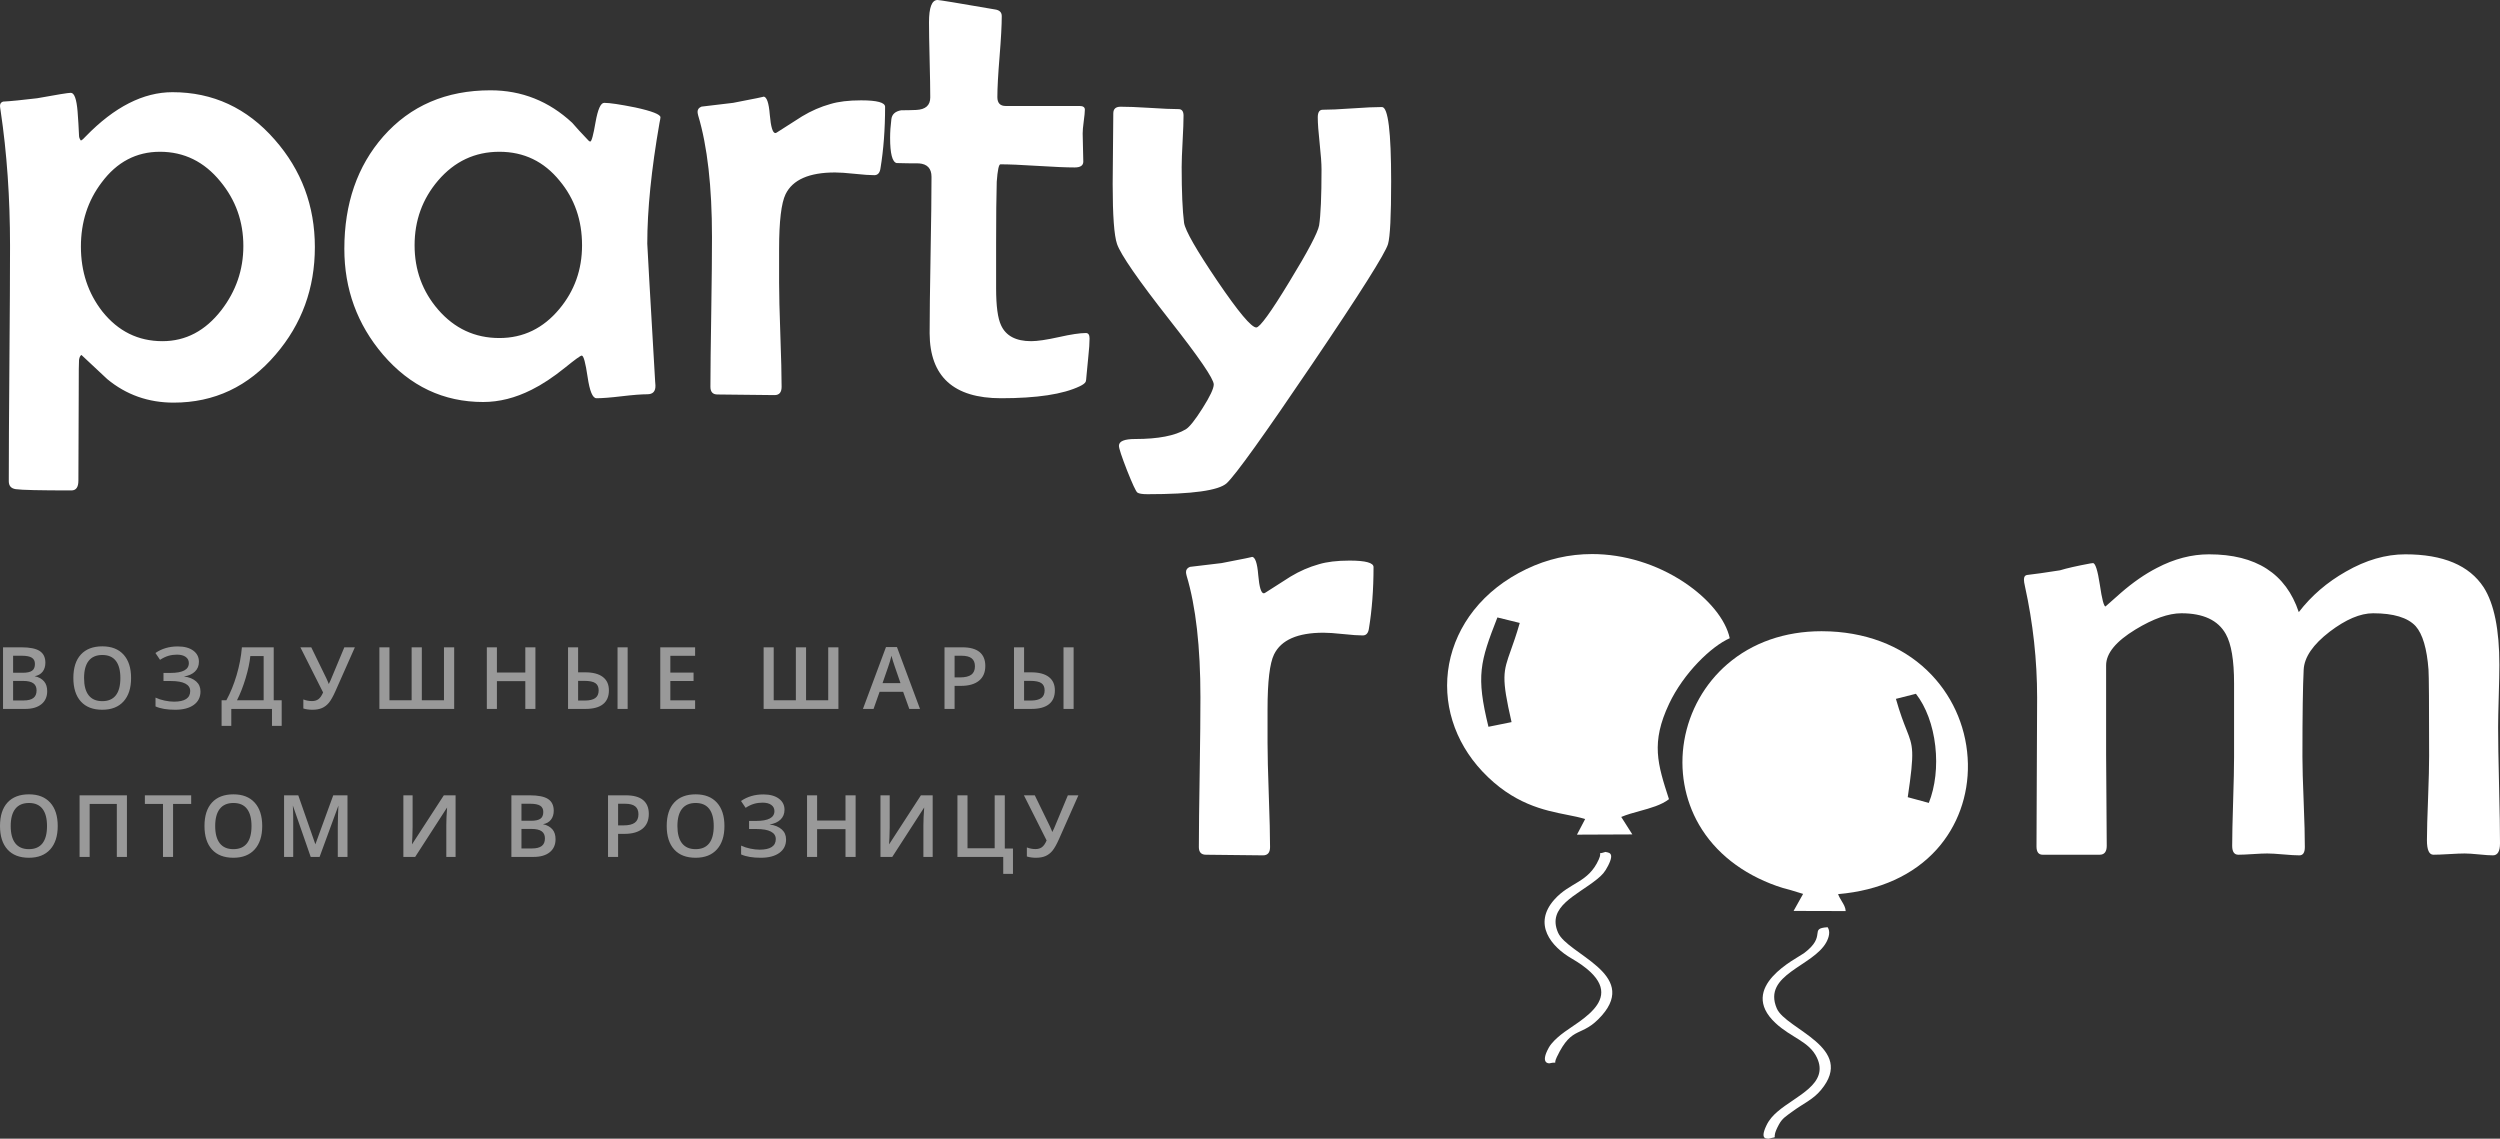
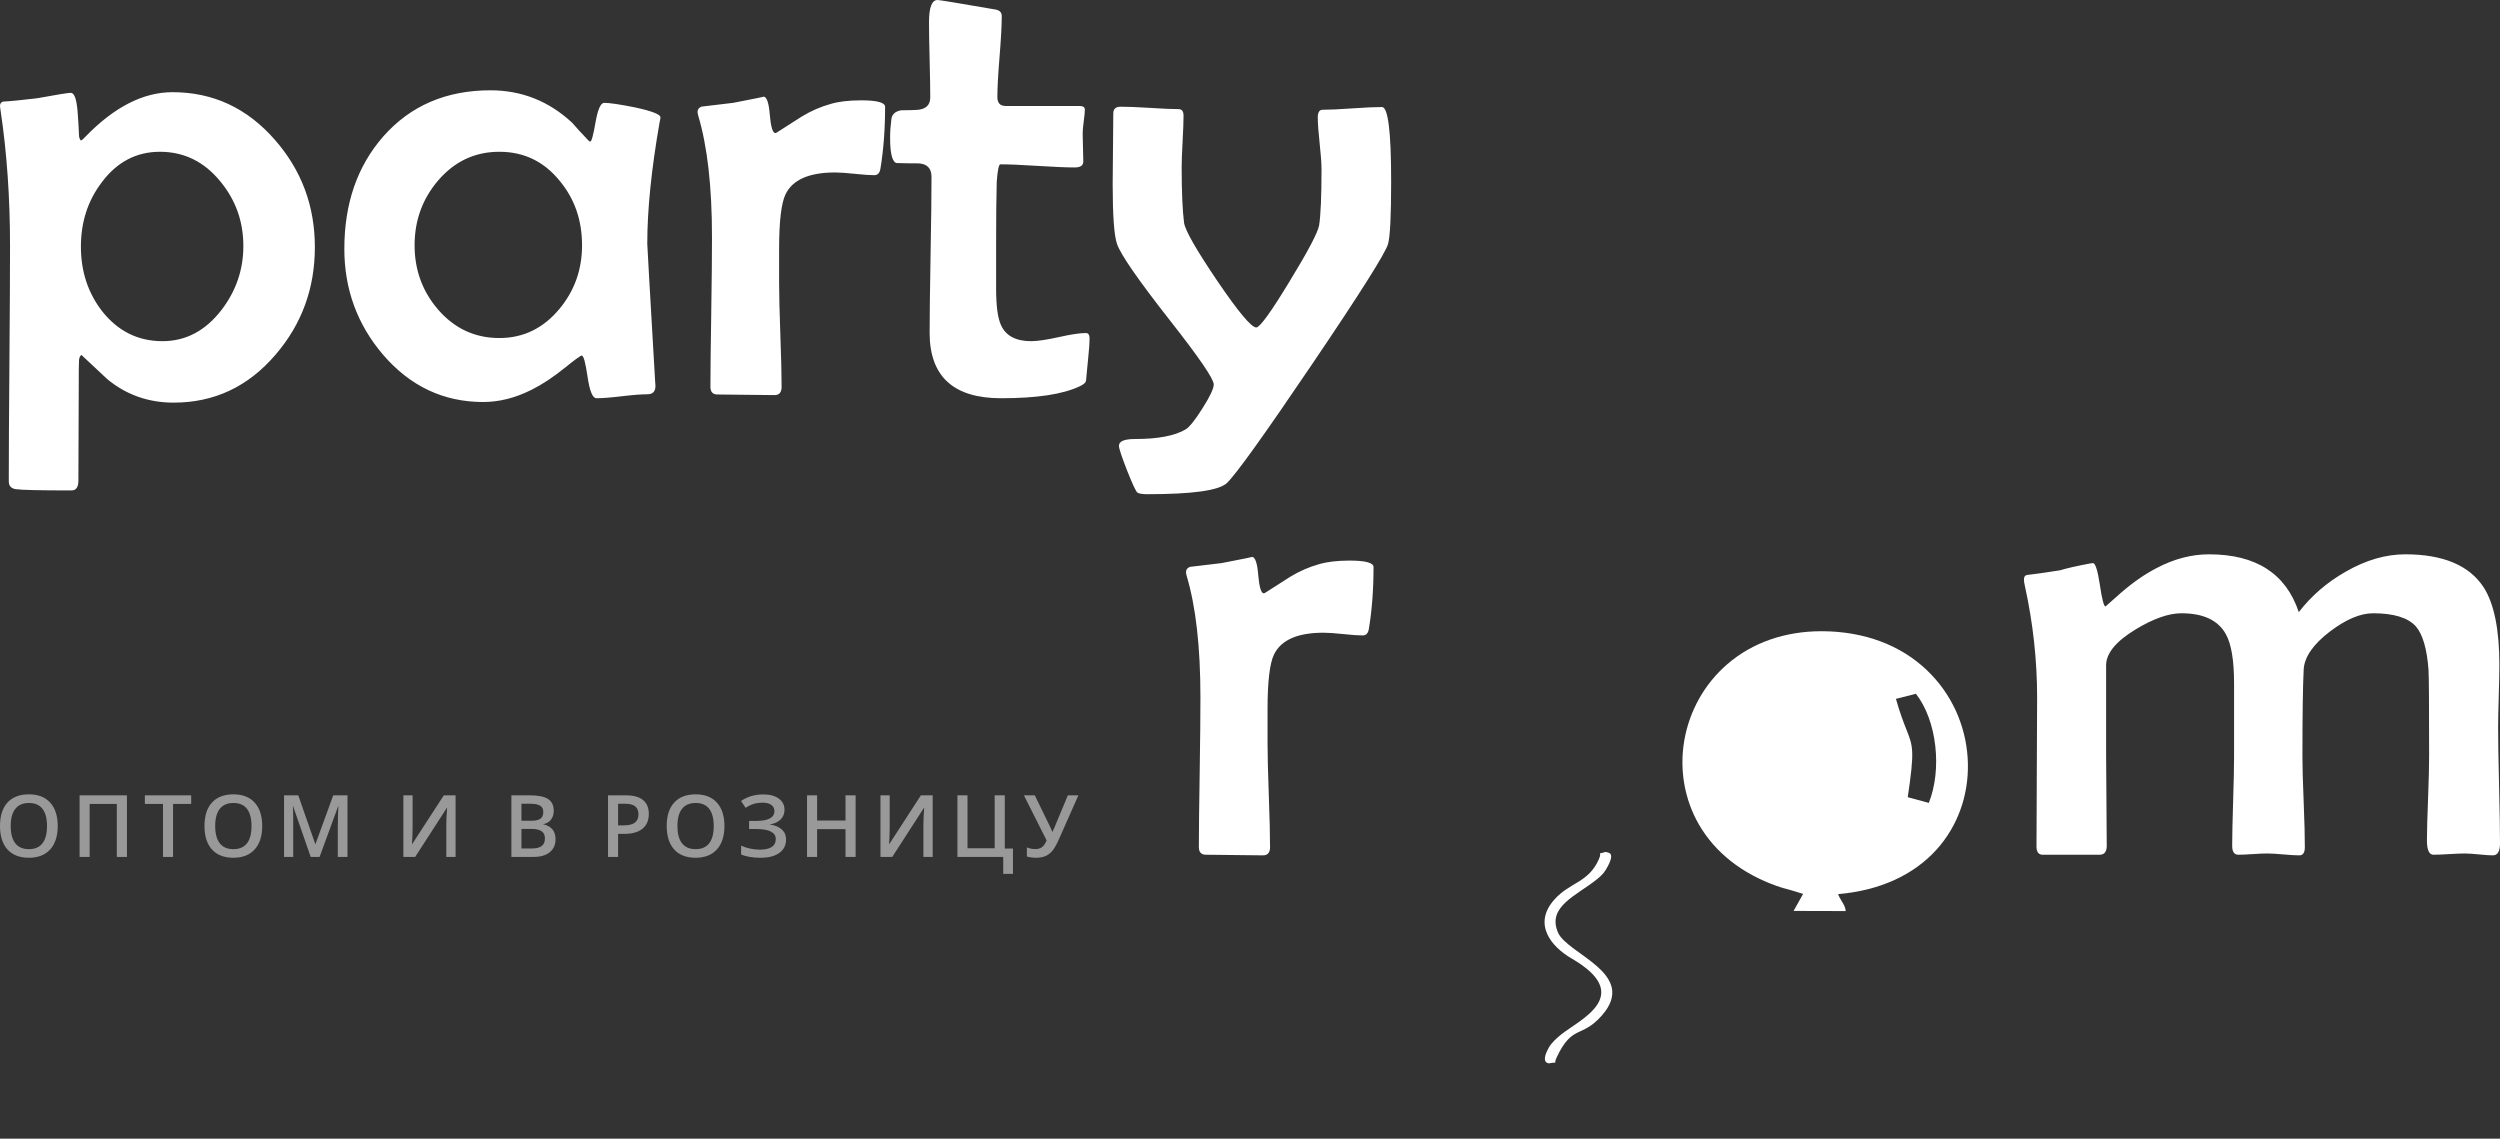
<svg xmlns="http://www.w3.org/2000/svg" width="292" height="133" viewBox="0 0 292 133" fill="none">
  <rect x="0" y="0" width="292" height="133" fill="#333333" stroke="none" />
  <desc>
			Created with Pixso.
	</desc>
  <g opacity="0.5">
    <path id="Контур 12679" d="M6.742 96.48C6.742 97.651 6.449 98.562 5.864 99.211C5.278 99.861 4.449 100.186 3.376 100.186C2.29 100.186 1.456 99.863 0.874 99.219C0.291 98.574 0 97.658 0 96.47C0 95.282 0.293 94.37 0.878 93.734C1.464 93.097 2.3 92.779 3.386 92.779C4.455 92.779 5.282 93.103 5.866 93.749C6.45 94.395 6.742 95.305 6.742 96.48ZM1.25 96.48C1.25 97.366 1.429 98.038 1.786 98.495C2.144 98.953 2.674 99.182 3.376 99.182C4.075 99.182 4.602 98.955 4.958 98.503C5.314 98.05 5.492 97.376 5.492 96.48C5.492 95.597 5.316 94.928 4.963 94.472C4.61 94.016 4.084 93.788 3.386 93.788C2.68 93.788 2.148 94.016 1.789 94.472C1.43 94.928 1.25 95.597 1.25 96.48ZM14.826 100.087L13.646 100.087L13.646 93.901L10.471 93.901L10.471 100.087L9.295 100.087L9.295 92.893L14.826 92.893L14.826 100.087ZM20.214 100.087L19.038 100.087L19.038 93.901L16.922 93.901L16.922 92.893L22.33 92.893L22.33 93.901L20.214 93.901L20.214 100.087ZM30.627 96.48C30.627 97.651 30.334 98.562 29.748 99.211C29.162 99.861 28.333 100.186 27.26 100.186C26.174 100.186 25.34 99.863 24.758 99.219C24.175 98.574 23.884 97.658 23.884 96.47C23.884 95.282 24.177 94.37 24.763 93.734C25.348 93.097 26.184 92.779 27.27 92.779C28.34 92.779 29.166 93.103 29.75 93.749C30.334 94.395 30.627 95.305 30.627 96.48ZM25.134 96.48C25.134 97.366 25.313 98.038 25.671 98.495C26.028 98.953 26.558 99.182 27.26 99.182C27.959 99.182 28.487 98.955 28.843 98.503C29.198 98.05 29.377 97.376 29.377 96.48C29.377 95.597 29.2 94.928 28.847 94.472C28.495 94.016 27.969 93.788 27.27 93.788C26.565 93.788 26.032 94.016 25.673 94.472C25.314 94.928 25.134 95.597 25.134 96.48ZM36.29 100.087L34.203 94.078C34.259 94.971 34.247 95.807 34.247 96.588L34.247 100.087L33.179 100.087L33.179 92.893L34.838 92.893L36.836 98.616L38.923 92.893L40.586 92.893L40.586 100.087L39.454 100.087L39.454 96.529C39.454 96.172 39.463 95.706 39.481 95.132C39.499 94.557 39.515 94.21 39.528 94.088L37.328 100.087L36.29 100.087ZM47.114 92.893L48.192 92.893L48.192 96.633C48.192 97.023 48.182 97.418 48.163 97.816C48.143 98.215 48.128 98.485 48.118 98.626L51.839 92.893L53.212 92.893L53.212 100.087L52.129 100.087L52.129 96.377C52.129 95.809 52.16 95.12 52.222 94.31L48.492 100.087L47.114 100.087L47.114 92.893ZM59.73 92.893L61.866 92.893C62.857 92.893 63.573 93.037 64.014 93.325C64.455 93.614 64.676 94.07 64.676 94.694C64.676 95.114 64.568 95.463 64.351 95.742C64.135 96.021 63.823 96.196 63.416 96.268C63.921 96.364 64.293 96.601 64.531 96.881C64.769 97.162 64.888 97.541 64.888 98.02C64.888 98.667 64.662 99.173 64.211 99.539C63.76 99.904 63.132 100.087 62.329 100.087L59.73 100.087L59.73 92.893ZM60.906 95.865L62.038 95.865C62.53 95.865 62.89 95.787 63.116 95.631C63.342 95.475 63.456 95.21 63.456 94.836C63.456 94.499 63.333 94.254 63.089 94.103C62.844 93.952 62.456 93.877 61.925 93.877L60.906 93.877L60.906 95.865ZM60.906 96.82L60.906 99.098L62.156 99.098C62.648 99.098 63.02 99.004 63.271 98.815C63.522 98.626 63.648 98.329 63.648 97.922C63.648 97.548 63.52 97.271 63.264 97.09C63.008 96.91 62.619 96.82 62.097 96.82L60.906 96.82ZM75.781 95.068C75.781 95.819 75.535 96.395 75.043 96.795C74.551 97.195 73.85 97.395 72.942 97.395L72.194 97.395L72.194 100.087L71.017 100.087L71.017 92.893L73.089 92.893C73.988 92.893 74.662 93.076 75.109 93.444C75.557 93.811 75.781 94.353 75.781 95.068ZM72.194 96.406L72.819 96.406C73.422 96.406 73.865 96.301 74.147 96.091C74.429 95.881 74.571 95.553 74.571 95.107C74.571 94.694 74.444 94.385 74.192 94.182C73.939 93.978 73.545 93.877 73.01 93.877L72.194 93.877L72.194 96.406ZM84.614 96.48C84.614 97.651 84.321 98.562 83.735 99.211C83.15 99.861 82.32 100.186 81.248 100.186C80.162 100.186 79.327 99.863 78.745 99.219C78.163 98.574 77.872 97.658 77.872 96.47C77.872 95.282 78.164 94.37 78.75 93.734C79.336 93.097 80.171 92.779 81.257 92.779C82.327 92.779 83.154 93.103 83.737 93.749C84.322 94.395 84.614 95.305 84.614 96.48ZM79.122 96.48C79.122 97.366 79.3 98.038 79.658 98.495C80.016 98.953 80.545 99.182 81.248 99.182C81.946 99.182 82.474 98.955 82.83 98.503C83.186 98.05 83.364 97.376 83.364 96.48C83.364 95.597 83.187 94.928 82.835 94.472C82.482 94.016 81.956 93.788 81.257 93.788C80.552 93.788 80.02 94.016 79.66 94.472C79.301 94.928 79.122 95.597 79.122 96.48ZM91.63 94.575C91.63 95.045 91.475 95.428 91.165 95.727C90.855 96.026 90.426 96.216 89.878 96.298C90.508 96.373 90.988 96.589 91.318 96.886C91.647 97.183 91.812 97.571 91.812 98.05C91.812 98.719 91.551 99.242 91.027 99.62C90.504 99.997 89.781 100.186 88.86 100.186C87.902 100.186 87.135 100.056 86.561 99.797L86.561 98.768C86.88 98.919 87.236 99.036 87.632 99.118C88.027 99.2 88.389 99.241 88.717 99.241C89.98 99.241 90.612 98.827 90.612 98.001C90.612 97.62 90.422 97.33 90.043 97.13C89.664 96.929 89.102 96.829 88.358 96.829L87.492 96.829L87.492 95.885L88.303 95.885C89.737 95.885 90.454 95.502 90.454 94.738C90.454 94.433 90.332 94.192 90.087 94.014C89.843 93.837 89.501 93.749 89.061 93.749C88.714 93.749 88.382 93.795 88.067 93.886C87.752 93.978 87.426 94.134 87.088 94.354L86.552 93.557C87.29 93.045 88.159 92.789 89.16 92.789C89.921 92.789 90.523 92.952 90.966 93.276C91.409 93.601 91.63 94.034 91.63 94.575ZM99.936 100.087L98.755 100.087L98.755 96.844L95.438 96.844L95.438 100.087L94.262 100.087L94.262 92.893L95.438 92.893L95.438 95.835L98.755 95.835L98.755 92.893L99.936 92.893L99.936 100.087ZM102.839 92.893L103.917 92.893L103.917 96.633C103.917 97.023 103.906 97.418 103.887 97.816C103.867 98.215 103.853 98.485 103.843 98.626L107.563 92.893L108.936 92.893L108.936 100.087L107.853 100.087L107.853 96.377C107.853 95.809 107.885 95.12 107.947 94.31L104.217 100.087L102.839 100.087L102.839 92.893ZM117.36 99.108L118.315 99.108L118.315 102.071L117.178 102.071L117.178 100.087L111.829 100.087L111.829 92.893L113.005 92.893L113.005 99.078L116.179 99.078L116.179 92.893L117.36 92.893L117.36 99.108ZM125.956 92.893L123.688 98.01C123.409 98.637 123.153 99.091 122.92 99.371C122.687 99.652 122.417 99.858 122.111 99.989C121.804 100.12 121.432 100.186 120.996 100.186C120.615 100.186 120.263 100.136 119.938 100.038L119.938 98.98C120.259 99.108 120.595 99.172 120.947 99.172C121.245 99.172 121.495 99.099 121.697 98.953C121.899 98.807 122.082 98.544 122.246 98.163L119.593 92.893L120.863 92.893L122.62 96.5C122.777 96.841 122.874 97.069 122.91 97.184C122.93 97.098 123.028 96.962 123.107 96.775L124.726 92.893L125.956 92.893Z" fill-rule="evenodd" fill="#FFFFFF" />
  </g>
  <g opacity="0.5">
-     <path id="Контур 12680" d="M0.354 75.606L2.49 75.606C3.481 75.606 4.197 75.751 4.638 76.039C5.08 76.328 5.3 76.784 5.3 77.407C5.3 77.827 5.192 78.177 4.976 78.456C4.759 78.734 4.447 78.91 4.041 78.982C4.546 79.077 4.917 79.314 5.155 79.595C5.393 79.875 5.512 80.255 5.512 80.734C5.512 81.38 5.286 81.886 4.835 82.252C4.384 82.618 3.757 82.801 2.953 82.801L0.354 82.801L0.354 75.606ZM1.531 78.579L2.663 78.579C3.155 78.579 3.514 78.501 3.74 78.345C3.967 78.189 4.08 77.924 4.08 77.55C4.08 77.212 3.958 76.968 3.713 76.817C3.469 76.666 3.081 76.59 2.549 76.59L1.531 76.59L1.531 78.579ZM1.531 79.533L1.531 81.812L2.781 81.812C3.273 81.812 3.644 81.717 3.895 81.529C4.146 81.34 4.272 81.043 4.272 80.635C4.272 80.261 4.144 79.984 3.888 79.804C3.632 79.624 3.243 79.533 2.722 79.533L1.531 79.533ZM15.31 79.194C15.31 80.365 15.018 81.275 14.432 81.925C13.846 82.575 13.017 82.899 11.944 82.899C10.858 82.899 10.024 82.577 9.442 81.932C8.86 81.288 8.569 80.371 8.569 79.184C8.569 77.996 8.861 77.084 9.447 76.448C10.033 75.811 10.868 75.493 11.954 75.493C13.024 75.493 13.851 75.816 14.435 76.462C15.019 77.109 15.31 78.019 15.31 79.194ZM9.819 79.194C9.819 80.079 9.997 80.751 10.355 81.209C10.712 81.666 11.242 81.895 11.944 81.895C12.643 81.895 13.171 81.669 13.527 81.216C13.883 80.763 14.06 80.089 14.06 79.194C14.06 78.311 13.884 77.642 13.531 77.186C13.179 76.73 12.653 76.502 11.954 76.502C11.249 76.502 10.717 76.73 10.357 77.186C9.998 77.642 9.819 78.311 9.819 79.194ZM23.234 77.289C23.234 77.758 23.079 78.142 22.769 78.441C22.459 78.739 22.03 78.929 21.482 79.011C22.112 79.087 22.592 79.303 22.922 79.6C23.252 79.897 23.416 80.284 23.416 80.763C23.416 81.433 23.154 81.956 22.631 82.333C22.108 82.711 21.386 82.899 20.464 82.899C19.506 82.899 18.739 82.77 18.165 82.51L18.165 81.482C18.484 81.633 18.84 81.749 19.236 81.831C19.631 81.913 19.993 81.954 20.321 81.954C21.584 81.954 22.216 81.541 22.216 80.714C22.216 80.334 22.026 80.043 21.647 79.843C21.268 79.643 20.706 79.543 19.962 79.543L19.096 79.543L19.096 78.598L19.907 78.598C21.341 78.598 22.058 78.216 22.058 77.452C22.058 77.147 21.936 76.905 21.691 76.728C21.447 76.551 21.105 76.462 20.665 76.462C20.318 76.462 19.986 76.508 19.671 76.6C19.356 76.692 19.03 76.848 18.692 77.068L18.155 76.27C18.894 75.758 19.763 75.503 20.764 75.503C21.525 75.503 22.127 75.665 22.57 75.99C23.013 76.315 23.234 76.748 23.234 77.289ZM25.882 81.792L26.439 81.792C26.914 80.923 27.313 79.947 27.634 78.864C27.956 77.781 28.163 76.695 28.254 75.606L31.97 75.606L31.97 81.792L32.9 81.792L32.9 84.784L31.768 84.784L31.768 82.801L27.014 82.801L27.014 84.784L25.882 84.784L25.882 81.792ZM29.238 76.625C29.166 77.37 28.983 78.233 28.688 79.216C28.392 80.198 28.056 81.057 27.679 81.792L30.794 81.792L30.794 76.625L29.238 76.625ZM41.449 75.606L39.18 80.724C38.901 81.351 38.645 81.804 38.412 82.085C38.179 82.365 37.909 82.571 37.603 82.702C37.296 82.834 36.924 82.899 36.488 82.899C36.107 82.899 35.755 82.85 35.43 82.752L35.43 81.694C35.752 81.822 36.088 81.885 36.439 81.885C36.737 81.885 36.987 81.812 37.19 81.666C37.391 81.52 37.574 81.257 37.738 80.877L35.085 75.606L36.355 75.606L38.112 79.213C38.27 79.554 38.366 79.782 38.402 79.897C38.422 79.812 38.52 79.676 38.599 79.489L40.218 75.606L41.449 75.606ZM49.269 81.792L51.857 81.792L51.857 75.606L53.048 75.606L53.048 82.801L44.313 82.801L44.313 75.606L45.489 75.606L45.489 81.792L48.078 81.792L48.078 75.606L49.269 75.606L49.269 81.792ZM62.537 82.801L61.356 82.801L61.356 79.558L58.039 79.558L58.039 82.801L56.863 82.801L56.863 75.606L58.039 75.606L58.039 78.549L61.356 78.549L61.356 75.606L62.537 75.606L62.537 82.801ZM71.12 80.635C71.12 81.347 70.89 81.886 70.429 82.252C69.968 82.618 69.291 82.801 68.399 82.801L66.347 82.801L66.347 75.606L67.523 75.606L67.523 78.529L68.359 78.529C69.258 78.529 69.943 78.71 70.414 79.071C70.885 79.431 71.12 79.953 71.12 80.635ZM67.523 81.822L68.33 81.822C68.855 81.822 69.252 81.727 69.521 81.539C69.79 81.35 69.924 81.049 69.924 80.635C69.924 80.245 69.795 79.962 69.538 79.787C69.281 79.611 68.843 79.523 68.227 79.523L67.523 79.523L67.523 81.822ZM73.31 82.801L72.129 82.801L72.129 75.606L73.31 75.606L73.31 82.801ZM81.189 82.801L77.12 82.801L77.12 75.606L81.189 75.606L81.189 76.6L78.296 76.6L78.296 78.559L81.007 78.559L81.007 79.543L78.296 79.543L78.296 81.802L81.189 81.802L81.189 82.801ZM94.148 81.792L96.737 81.792L96.737 75.606L97.927 75.606L97.927 82.801L89.192 82.801L89.192 75.606L90.369 75.606L90.369 81.792L92.957 81.792L92.957 75.606L94.148 75.606L94.148 81.792ZM106.206 82.801L105.487 80.803L102.736 80.803L102.032 82.801L100.792 82.801L103.484 75.577L104.764 75.577L107.456 82.801L106.206 82.801ZM105.177 79.789L104.503 77.831C104.454 77.699 104.385 77.493 104.299 77.21C104.212 76.928 104.152 76.722 104.119 76.59C104.03 76.994 103.901 77.435 103.73 77.914L103.081 79.789L105.177 79.789ZM115.084 77.781C115.084 78.532 114.838 79.108 114.346 79.508C113.854 79.909 113.153 80.109 112.244 80.109L111.496 80.109L111.496 82.801L110.32 82.801L110.32 75.606L112.392 75.606C113.291 75.606 113.964 75.79 114.412 76.157C114.86 76.525 115.084 77.066 115.084 77.781ZM111.496 79.12L112.121 79.12C112.725 79.12 113.168 79.015 113.45 78.805C113.732 78.595 113.873 78.267 113.873 77.821C113.873 77.407 113.747 77.099 113.494 76.895C113.242 76.692 112.848 76.59 112.313 76.59L111.496 76.59L111.496 79.12ZM123.209 80.635C123.209 81.347 122.979 81.886 122.518 82.252C122.057 82.618 121.38 82.801 120.488 82.801L118.436 82.801L118.436 75.606L119.612 75.606L119.612 78.529L120.448 78.529C121.347 78.529 122.032 78.71 122.503 79.071C122.974 79.431 123.209 79.953 123.209 80.635ZM119.612 81.822L120.419 81.822C120.944 81.822 121.341 81.727 121.61 81.539C121.879 81.35 122.013 81.049 122.013 80.635C122.013 80.245 121.885 79.962 121.627 79.787C121.37 79.611 120.933 79.523 120.316 79.523L119.612 79.523L119.612 81.822ZM125.399 82.801L124.218 82.801L124.218 75.606L125.399 75.606L125.399 82.801Z" fill-rule="evenodd" fill="#FFFFFF" />
-   </g>
+     </g>
  <path id="path4" d="M160.429 66.234C160.429 68.859 160.246 71.252 159.892 73.401C159.819 73.95 159.574 74.219 159.171 74.219C158.671 74.219 157.914 74.17 156.9 74.06C155.875 73.95 155.106 73.901 154.581 73.901C151.565 73.901 149.636 74.743 148.806 76.44C148.305 77.466 148.049 79.603 148.049 82.838L148.049 86.781C148.049 88.112 148.097 90.138 148.195 92.861C148.293 95.571 148.342 97.598 148.342 98.941C148.342 99.576 148.073 99.905 147.523 99.905C146.791 99.905 145.68 99.893 144.19 99.869C142.7 99.844 141.577 99.832 140.845 99.832C140.308 99.832 140.027 99.539 140.027 98.941C140.027 97.012 140.063 94.094 140.124 90.212C140.186 86.329 140.21 83.399 140.21 81.446C140.21 75.561 139.673 70.825 138.598 67.248C138.549 67.052 138.525 66.918 138.525 66.82C138.525 66.527 138.684 66.332 138.989 66.21C139.856 66.112 141.089 65.966 142.676 65.77C145.228 65.282 146.412 65.038 146.217 65.038C146.595 65.038 146.852 65.746 146.962 67.162C147.084 68.59 147.304 69.299 147.609 69.299C147.658 69.299 147.719 69.274 147.792 69.225C148.769 68.603 149.746 67.98 150.735 67.345C151.809 66.698 152.908 66.222 154.043 65.904C154.971 65.624 156.168 65.477 157.633 65.477C159.501 65.477 160.429 65.734 160.429 66.234ZM292 98.513C292 99.441 291.719 99.905 291.17 99.905C290.816 99.905 290.266 99.869 289.546 99.795C288.813 99.722 288.264 99.686 287.873 99.686C287.47 99.686 286.86 99.71 286.054 99.759C285.236 99.808 284.625 99.832 284.223 99.832C283.722 99.832 283.466 99.27 283.466 98.147C283.466 97.048 283.514 95.412 283.6 93.227C283.685 91.042 283.722 89.406 283.722 88.307C283.722 82.276 283.698 78.906 283.649 78.211C283.466 75.757 282.965 74.06 282.147 73.132C281.219 72.131 279.558 71.63 277.177 71.63C275.676 71.63 273.991 72.351 272.111 73.779C270.157 75.281 269.144 76.758 269.07 78.211C268.973 80.079 268.924 83.473 268.924 88.417C268.924 89.589 268.973 91.335 269.07 93.679C269.168 96.011 269.205 97.769 269.205 98.941C269.205 99.576 268.997 99.905 268.57 99.905C268.13 99.905 267.508 99.869 266.689 99.795C265.859 99.722 265.237 99.686 264.809 99.686C264.418 99.686 263.869 99.71 263.124 99.759C262.38 99.808 261.818 99.832 261.439 99.832C260.963 99.832 260.719 99.49 260.719 98.794C260.719 97.647 260.756 95.925 260.829 93.618C260.902 91.323 260.939 89.601 260.939 88.454L260.939 79.822C260.939 77.124 260.621 75.207 259.974 74.06C259.071 72.436 257.337 71.63 254.785 71.63C253.283 71.63 251.501 72.265 249.425 73.523C247.142 74.914 245.994 76.306 245.994 77.71L245.994 88.161C245.994 89.357 246.006 91.139 246.031 93.496C246.055 95.864 246.067 97.622 246.067 98.794C246.067 99.49 245.787 99.832 245.237 99.832L238.583 99.832C238.107 99.832 237.863 99.515 237.863 98.867C237.863 96.939 237.875 94.045 237.899 90.175C237.924 86.305 237.936 83.412 237.936 81.483C237.936 77.124 237.46 72.778 236.507 68.444C236.434 68.139 236.397 67.882 236.397 67.699C236.397 67.382 236.507 67.211 236.727 67.162C237.606 67.064 238.9 66.881 240.61 66.612C241.403 66.368 242.588 66.1 244.163 65.807L244.456 65.77C244.737 65.77 245.005 66.612 245.262 68.297C245.506 69.994 245.738 70.837 245.921 70.837C245.921 70.837 246.519 70.3 247.716 69.249C249.12 68.029 250.524 67.052 251.928 66.332C253.955 65.269 255.982 64.745 258.009 64.745C263.503 64.745 266.995 66.991 268.497 71.496C269.974 69.579 271.805 68.004 274.003 66.759C276.335 65.416 278.655 64.745 280.938 64.745C285.358 64.745 288.41 66.027 290.095 68.603C291.316 70.519 291.927 73.535 291.927 77.661C291.927 78.443 291.902 79.664 291.854 81.299C291.805 82.948 291.78 84.168 291.78 84.95C291.78 86.451 291.817 88.71 291.89 91.725C291.963 94.741 292 97.012 292 98.513ZM36.776 28.861C36.776 33.683 35.249 37.859 32.197 41.411C28.998 45.159 25.03 47.027 20.28 47.027C17.326 47.027 14.737 46.112 12.527 44.28C11.526 43.352 10.525 42.412 9.512 41.46C9.377 41.533 9.28 41.717 9.231 42.034C9.206 42.18 9.194 43.511 9.194 46.038L9.157 56.135C9.157 56.904 8.889 57.282 8.34 57.282C4.677 57.282 2.515 57.234 1.856 57.136C1.307 57.062 1.026 56.758 1.026 56.208C1.026 53.156 1.05 48.578 1.099 42.461C1.148 36.357 1.172 31.779 1.172 28.727C1.172 23.111 0.806 17.849 0.073 12.941C0.025 12.648 0 12.465 0 12.367C0 12.111 0.122 11.94 0.354 11.867C1.27 11.818 2.589 11.684 4.335 11.476C6.667 11.049 7.985 10.841 8.266 10.841C8.681 10.841 8.938 11.562 9.06 13.002C9.133 13.967 9.194 14.907 9.231 15.847C9.231 16.042 9.304 16.237 9.45 16.42C9.622 16.335 9.805 16.164 10.024 15.92C13.358 12.489 16.74 10.768 20.146 10.768C24.871 10.768 28.852 12.611 32.087 16.311C35.213 19.863 36.776 24.051 36.776 28.861ZM28.424 28.739C28.424 25.87 27.533 23.367 25.738 21.194C23.858 18.887 21.502 17.727 18.681 17.727C15.922 17.727 13.651 18.923 11.88 21.304C10.256 23.44 9.45 25.943 9.45 28.8C9.45 31.718 10.281 34.233 11.953 36.381C13.797 38.689 16.129 39.849 18.974 39.849C21.697 39.849 23.98 38.64 25.848 36.235C27.57 34.001 28.424 31.498 28.424 28.739ZM77.141 13.698C77.141 13.796 77.104 14.003 77.031 14.345C76.078 19.802 75.602 24.502 75.602 28.458C75.602 28.702 75.908 34.05 76.518 44.512L76.555 45.013C76.579 45.709 76.262 46.05 75.602 46.05C74.943 46.05 73.954 46.124 72.623 46.282C71.305 46.441 70.316 46.514 69.668 46.514C69.217 46.514 68.875 45.684 68.631 44.024C68.386 42.364 68.167 41.533 67.947 41.533C67.8 41.533 67.165 41.997 66.018 42.925C64.614 44.06 63.295 44.927 62.086 45.526C60.194 46.478 58.313 46.954 56.433 46.954C51.806 46.954 47.899 45.111 44.724 41.411C41.721 37.883 40.219 33.769 40.219 29.068C40.219 23.782 41.733 19.399 44.761 15.944C47.935 12.343 52.111 10.548 57.288 10.548C60.938 10.548 64.125 11.818 66.836 14.345C67.239 14.821 67.874 15.517 68.74 16.42C68.802 16.494 68.875 16.53 68.948 16.53C69.094 16.53 69.302 15.786 69.559 14.272C69.827 12.77 70.157 12.013 70.572 12.013C71.219 12.013 72.428 12.196 74.198 12.55C76.164 12.978 77.141 13.368 77.141 13.698ZM67.983 28.653C67.983 25.723 67.117 23.221 65.371 21.121C63.539 18.862 61.195 17.727 58.326 17.727C55.469 17.727 53.088 18.85 51.171 21.084C49.339 23.233 48.424 25.748 48.424 28.653C48.424 31.535 49.339 34.037 51.171 36.162C53.088 38.371 55.469 39.482 58.326 39.482C61.122 39.482 63.454 38.347 65.334 36.088C67.105 33.964 67.983 31.498 67.983 28.653ZM103.379 12.477C103.379 15.102 103.196 17.495 102.842 19.644C102.769 20.193 102.525 20.461 102.122 20.461C101.621 20.461 100.864 20.413 99.851 20.303C98.825 20.193 98.056 20.144 97.531 20.144C94.515 20.144 92.586 20.987 91.756 22.683C91.255 23.709 90.999 25.846 90.999 29.081L90.999 33.024C90.999 34.355 91.048 36.381 91.145 39.104C91.243 41.814 91.292 43.841 91.292 45.184C91.292 45.819 91.023 46.148 90.474 46.148C89.741 46.148 88.63 46.136 87.141 46.112C85.651 46.087 84.528 46.075 83.795 46.075C83.258 46.075 82.977 45.782 82.977 45.184C82.977 43.255 83.014 40.337 83.075 36.455C83.136 32.572 83.16 29.642 83.16 27.689C83.16 21.804 82.623 17.068 81.548 13.491C81.5 13.295 81.475 13.161 81.475 13.063C81.475 12.77 81.634 12.575 81.939 12.453C82.806 12.355 84.039 12.209 85.626 12.013C88.178 11.525 89.363 11.281 89.167 11.281C89.546 11.281 89.802 11.989 89.912 13.405C90.034 14.833 90.254 15.541 90.559 15.541C90.608 15.541 90.669 15.517 90.742 15.468C91.719 14.846 92.696 14.223 93.685 13.588C94.759 12.941 95.858 12.465 96.994 12.148C97.922 11.867 99.118 11.72 100.583 11.72C102.451 11.72 103.379 11.977 103.379 12.477ZM127.261 39.531C127.261 40.056 127.213 40.764 127.115 41.668C127.005 42.779 126.932 43.499 126.907 43.829C126.883 44.256 126.846 44.512 126.797 44.61C126.7 44.781 126.48 44.94 126.126 45.111C124.172 46.05 121.108 46.514 116.92 46.514C111.389 46.514 108.605 43.987 108.581 38.933C108.581 36.907 108.617 33.867 108.69 29.801C108.764 25.736 108.8 22.683 108.8 20.657C108.8 19.68 108.312 19.155 107.335 19.082C106.444 19.082 105.577 19.07 104.722 19.045C104.222 18.923 103.965 17.947 103.965 16.103C103.965 15.419 104.014 14.687 104.112 13.918C104.185 13.344 104.563 13.002 105.26 12.88C105.845 12.88 106.432 12.868 107.005 12.843C108.104 12.794 108.654 12.306 108.654 11.378C108.654 10.426 108.629 8.973 108.581 7.008C108.532 5.054 108.507 3.589 108.507 2.613C108.507 0.867 108.837 0 109.509 0C109.716 0 111.95 0.366 116.187 1.099C116.737 1.172 117.005 1.428 117.005 1.88C117.005 2.942 116.92 4.517 116.749 6.617C116.578 8.717 116.492 10.292 116.492 11.342C116.492 12.038 116.822 12.379 117.469 12.379L126.101 12.379C126.504 12.379 126.712 12.526 126.712 12.807C126.712 13.088 126.663 13.552 126.578 14.186C126.492 14.809 126.456 15.285 126.456 15.59C126.456 15.944 126.468 16.494 126.492 17.238C126.517 17.971 126.529 18.52 126.529 18.875C126.529 19.326 126.199 19.558 125.528 19.558C124.563 19.558 123.122 19.497 121.181 19.375C119.252 19.253 117.811 19.192 116.846 19.192C116.663 19.192 116.517 19.875 116.419 21.231C116.37 22.927 116.346 25.296 116.346 28.36L116.346 33.696C116.346 35.747 116.541 37.175 116.92 37.981C117.481 39.226 118.654 39.849 120.436 39.849C121.169 39.849 122.243 39.69 123.672 39.373C125.088 39.055 126.15 38.897 126.834 38.897C127.115 38.897 127.261 39.104 127.261 39.531ZM162.486 21.194C162.486 25.235 162.364 27.665 162.12 28.507C161.815 29.569 158.86 34.257 153.256 42.534C147.651 50.824 144.33 55.451 143.28 56.44C142.328 57.295 139.251 57.722 134.038 57.722C133.415 57.722 133.024 57.661 132.841 57.527C132.67 57.392 132.267 56.525 131.632 54.926C131.01 53.327 130.692 52.374 130.692 52.069C130.692 51.532 131.327 51.276 132.597 51.276C135.271 51.276 137.237 50.897 138.506 50.14C138.934 49.872 139.593 49.054 140.46 47.674C141.327 46.307 141.766 45.379 141.766 44.903C141.766 44.256 140.045 41.741 136.589 37.346C132.939 32.694 130.9 29.74 130.472 28.507C130.131 27.518 129.96 25.186 129.96 21.487C129.96 20.571 129.972 19.204 129.996 17.385C130.021 15.554 130.033 14.174 130.033 13.246C130.033 12.721 130.314 12.465 130.887 12.465C131.657 12.465 132.78 12.502 134.282 12.599C135.771 12.697 136.895 12.746 137.664 12.746C138.042 12.746 138.238 13.002 138.238 13.503C138.238 14.162 138.201 15.163 138.128 16.506C138.055 17.837 138.018 18.85 138.018 19.509C138.018 22.427 138.116 24.6 138.299 26.029C138.445 26.944 139.74 29.203 142.194 32.829C144.648 36.442 146.162 38.249 146.736 38.249C147.138 38.249 148.433 36.479 150.594 32.914C152.767 29.362 153.927 27.152 154.074 26.322C154.257 25.125 154.354 22.952 154.354 19.802C154.354 19.106 154.281 18.093 154.135 16.738C153.988 15.395 153.915 14.382 153.915 13.71C153.915 13.112 154.11 12.819 154.489 12.819C155.258 12.819 156.406 12.77 157.944 12.66C159.495 12.55 160.643 12.502 161.412 12.502C162.132 12.502 162.486 15.395 162.486 21.194Z" fill-rule="evenodd" fill="#FFFFFF" />
  <path id="Контур 12708" d="M215.578 106.413L209.491 106.397L210.603 104.407L209.096 103.947C208.468 103.789 207.988 103.648 207.54 103.488C203.471 102.051 200.326 99.571 198.442 96.316C196.75 93.391 196.139 89.904 196.723 86.497C197.318 83.028 199.101 79.861 201.746 77.579C204.666 75.058 208.474 73.726 212.759 73.726C213.105 73.726 213.436 73.733 213.772 73.749C218.602 73.978 222.708 75.748 225.646 78.867C228.284 81.665 229.777 85.343 229.851 89.221C229.921 92.962 228.635 96.501 226.231 99.186C223.525 102.207 219.533 104.021 214.687 104.434C214.812 104.759 214.97 105.019 215.123 105.272C215.35 105.647 215.547 105.973 215.578 106.413ZM223.781 81.034L221.443 81.627C221.932 83.354 222.357 84.424 222.667 85.206C223.45 87.182 223.636 87.651 222.824 93.111L225.286 93.78C226.043 91.876 226.312 89.512 226.041 87.128C225.767 84.716 224.965 82.55 223.781 81.034Z" fill-rule="evenodd" fill="#FFFFFF" />
-   <path id="Контур 12707" d="M184.189 97.488L185.144 95.666C184.52 95.464 183.79 95.321 183.016 95.168C180.366 94.642 176.735 93.923 173.136 90.097C169.839 86.592 168.424 82.019 169.255 77.553C169.674 75.3 170.673 73.128 172.142 71.273C173.714 69.288 175.781 67.67 178.287 66.467C180.709 65.303 183.29 64.714 185.959 64.714C189.69 64.714 193.508 65.886 196.707 68.013C199.578 69.922 201.57 72.365 202.034 74.545C199.884 75.489 196.645 78.612 194.949 82.207C192.804 86.754 193.606 89.236 194.935 93.344C194.052 94.033 192.77 94.385 191.532 94.726C190.829 94.918 190.034 95.137 189.36 95.419L190.658 97.46L184.189 97.488ZM174.896 72.117C172.864 77.321 172.391 78.928 173.851 84.888L176.549 84.343C175.348 79.088 175.563 78.484 176.47 75.938C176.754 75.143 177.107 74.155 177.507 72.76L174.896 72.117Z" fill-rule="evenodd" fill="#FFFFFF" />
  <path id="path10" d="M180.95 124.201C182.137 123.926 181.34 124.507 181.839 123.461C183.681 119.598 184.708 121.325 187.102 118.602C191.38 113.735 183.086 111.46 181.981 108.934C180.645 105.884 184.187 104.584 186.507 102.711C187.165 102.18 187.438 101.871 187.825 101.117C188.652 99.504 187.833 99.603 187.519 99.505C186.355 99.886 187.224 99.293 186.737 100.382C185.505 103.137 183.382 103.008 181.547 105.072C178.997 107.943 181.193 110.574 183.546 111.939C191.03 116.279 184.448 119.123 182.313 120.853C181.851 121.227 181.22 121.787 180.901 122.361C179.846 124.256 180.941 124.194 180.95 124.201Z" fill-rule="evenodd" fill="#FFFFFF" />
-   <path id="path12" d="M206.585 133C207.954 132.626 206.698 133.312 207.784 131.333C208.181 130.607 208.631 130.361 209.263 129.89C210.629 128.872 211.719 128.473 212.686 127.317C216.838 122.35 208.579 120.243 207.527 117.781C205.824 113.794 211.803 112.88 213.328 110.032C213.606 109.512 213.815 108.802 213.467 108.299C211.195 108.444 213.474 109.275 210.694 111.34C209.891 111.936 202.871 115.275 207.374 119.49C209.216 121.214 211.305 121.619 212.212 123.523C213.684 126.613 209.758 127.987 207.616 129.834C207.096 130.282 206.647 130.763 206.32 131.449C205.475 133.222 206.447 132.945 206.585 133Z" fill-rule="evenodd" fill="#FFFFFF" />
  <defs />
</svg>